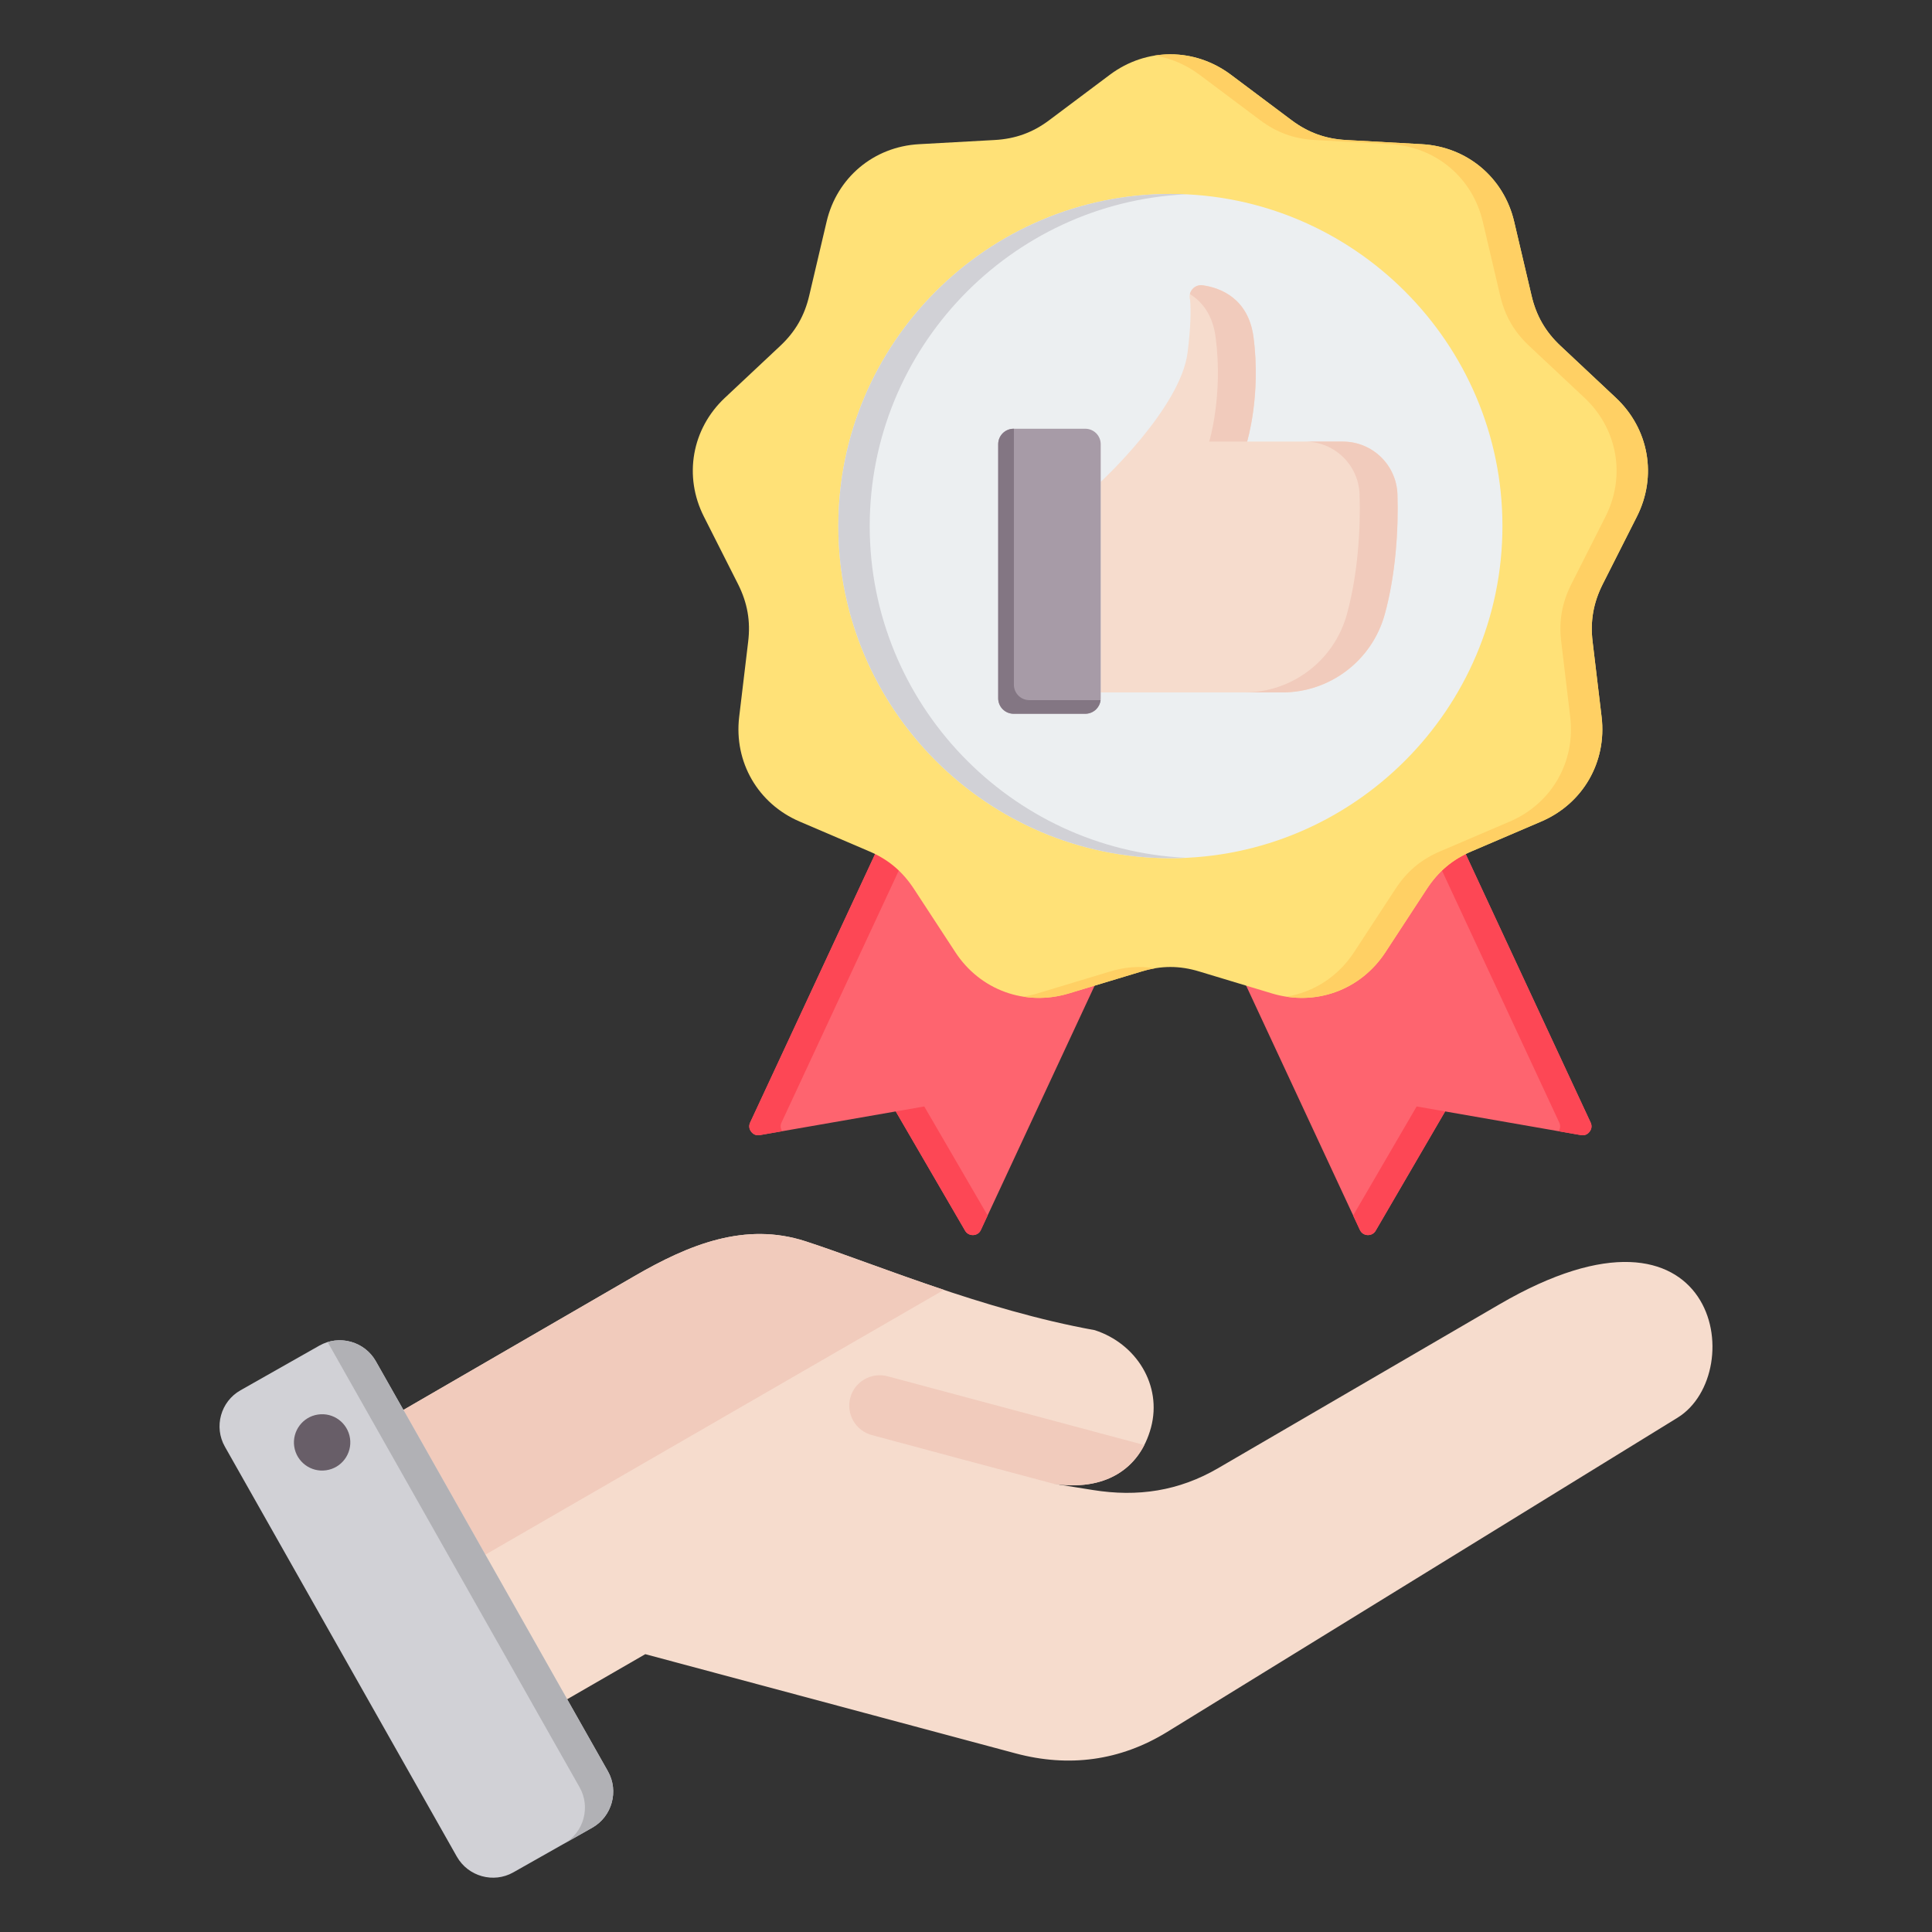
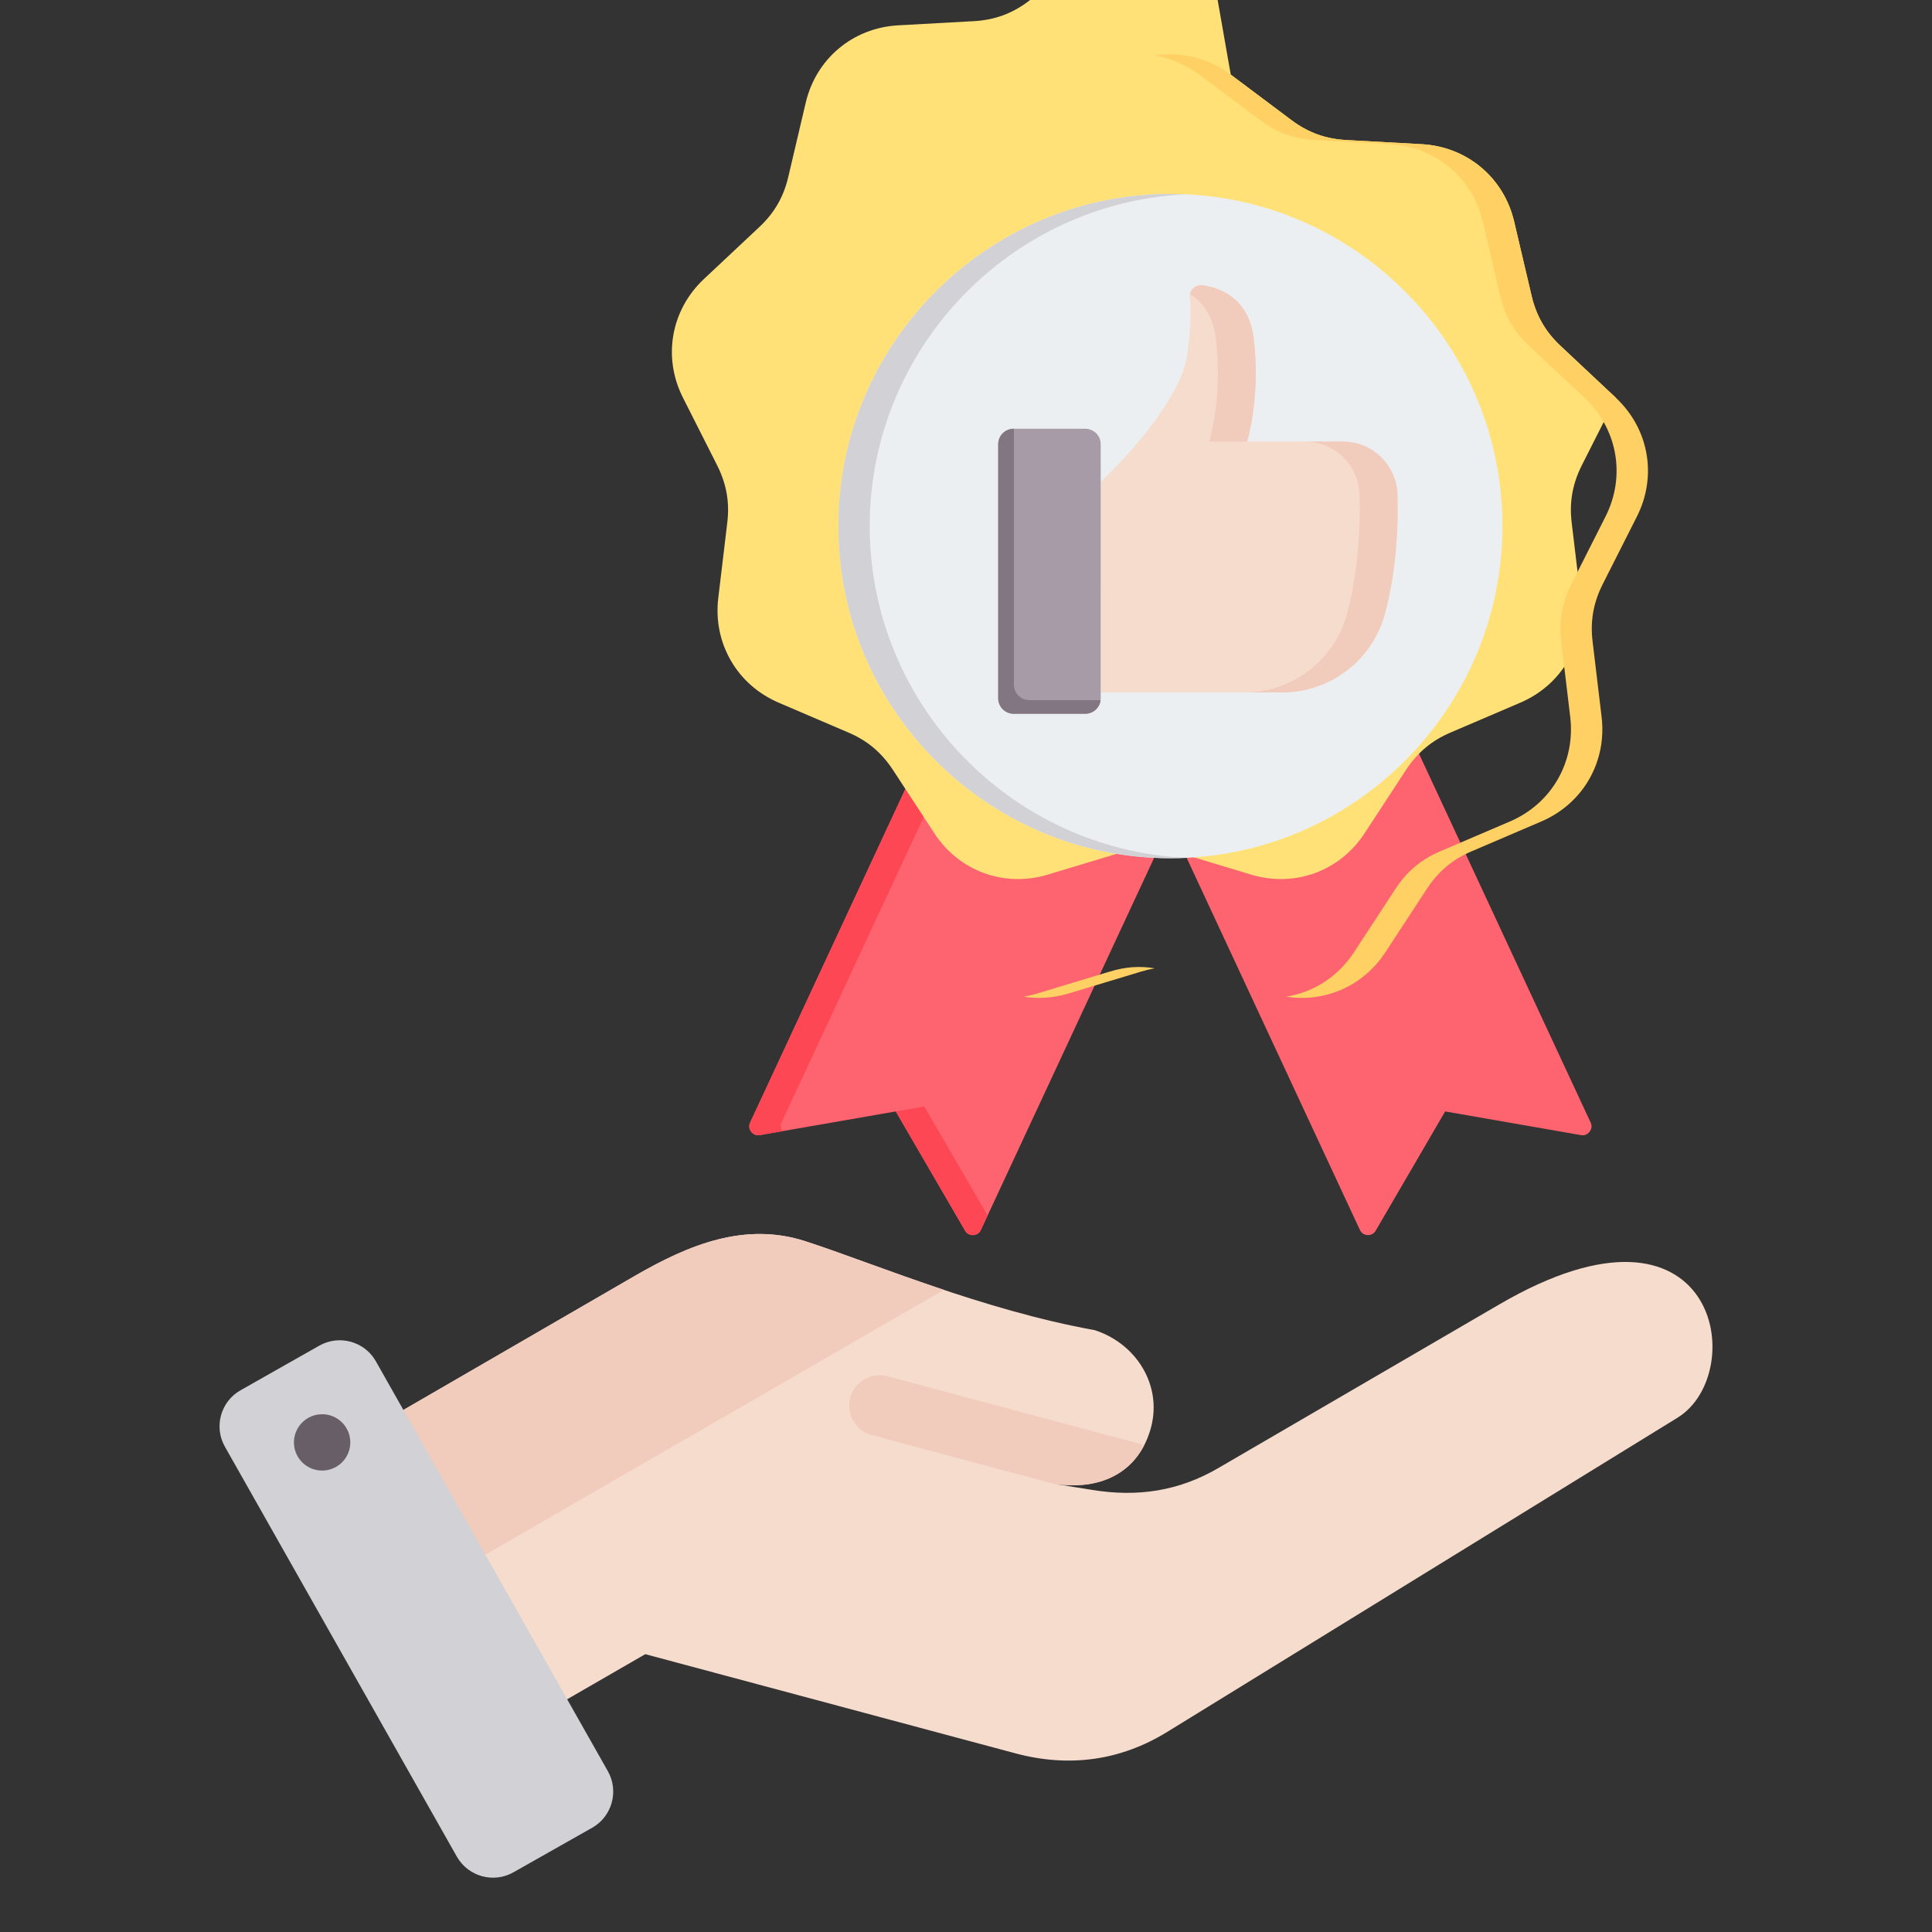
<svg xmlns="http://www.w3.org/2000/svg" clip-rule="evenodd" fill-rule="evenodd" stroke-linejoin="round" stroke-miterlimit="2" viewBox="0 0 510 510">
  <rect x="0" y="0" width="510" height="510" fill="#333333" stroke="none" />
  <g>
    <g>
      <path d="m372.216 193.887-62.343 25.318 49.098 105.455c.401.836 1.137 1.338 2.04 1.371s1.706-.401 2.141-1.171l18.328-31.472 35.854 6.254c.903.168 1.739-.167 2.274-.903.569-.702.669-1.605.268-2.441z" fill="#fe646f" />
-       <path d="m357.2 320.855 16.76-28.779 7.52 1.312-18.328 31.472c-.435.77-1.238 1.204-2.141 1.171s-1.639-.535-2.04-1.371zm54.221-22.244c.482-.682.548-1.527.17-2.313l-46.343-99.582 6.968-2.829 47.66 102.411c.401.836.301 1.739-.268 2.441-.535.736-1.371 1.071-2.274.903z" fill="#fd4755" />
      <path d="m245.69 193.887 62.343 25.318-49.098 105.455c-.368.836-1.138 1.338-2.041 1.371s-1.705-.401-2.14-1.171l-18.295-31.472-35.887 6.254c-.903.168-1.74-.167-2.275-.903-.568-.702-.669-1.605-.267-2.441z" fill="#fe646f" />
      <path d="m206.485 298.612-5.913 1.03c-.903.168-1.74-.167-2.275-.903-.568-.702-.669-1.605-.267-2.441l47.66-102.411 6.968 2.829-46.344 99.582c-.377.786-.311 1.632.171 2.314zm54.223 22.239-1.773 3.809c-.368.836-1.138 1.338-2.041 1.371s-1.705-.401-2.14-1.171l-18.295-31.472 7.522-1.311z" fill="#fd4755" />
-       <path d="m324.89 19.701 16.02 12.007c4.382 3.278 8.964 4.95 14.449 5.251l19.967 1.104c11.94.669 21.673 8.829 24.382 20.468l4.582 19.499c1.238 5.318 3.679 9.566 7.693 13.312l14.582 13.679c8.729 8.194 10.937 20.703 5.519 31.372l-9.031 17.86c-2.441 4.883-3.311 9.7-2.642 15.151l2.375 19.867c1.404 11.873-4.917 22.877-15.954 27.593l-18.362 7.86c-5.05 2.14-8.796 5.318-11.806 9.9l-10.937 16.723c-6.555 10.033-18.462 14.348-29.934 10.903l-19.164-5.786c-5.218-1.606-10.134-1.606-15.352 0l-19.164 5.786c-11.472 3.445-23.379-.87-29.934-10.903l-10.937-16.723c-3.01-4.582-6.756-7.76-11.807-9.9l-18.361-7.86c-11.004-4.716-17.359-15.72-15.954-27.593l2.375-19.867c.669-5.451-.201-10.268-2.643-15.151l-9.03-17.86c-5.418-10.669-3.211-23.178 5.519-31.372l14.582-13.679c4.013-3.746 6.455-7.994 7.693-13.312l4.582-19.499c2.709-11.639 12.441-19.799 24.382-20.468l19.967-1.104c5.485-.301 10.1-1.973 14.448-5.251l16.021-12.007c9.599-7.157 22.275-7.157 31.874 0z" fill="#ffe177" />
+       <path d="m324.89 19.701 16.02 12.007c4.382 3.278 8.964 4.95 14.449 5.251l19.967 1.104c11.94.669 21.673 8.829 24.382 20.468l4.582 19.499c1.238 5.318 3.679 9.566 7.693 13.312l14.582 13.679l-9.031 17.86c-2.441 4.883-3.311 9.7-2.642 15.151l2.375 19.867c1.404 11.873-4.917 22.877-15.954 27.593l-18.362 7.86c-5.05 2.14-8.796 5.318-11.806 9.9l-10.937 16.723c-6.555 10.033-18.462 14.348-29.934 10.903l-19.164-5.786c-5.218-1.606-10.134-1.606-15.352 0l-19.164 5.786c-11.472 3.445-23.379-.87-29.934-10.903l-10.937-16.723c-3.01-4.582-6.756-7.76-11.807-9.9l-18.361-7.86c-11.004-4.716-17.359-15.72-15.954-27.593l2.375-19.867c.669-5.451-.201-10.268-2.643-15.151l-9.03-17.86c-5.418-10.669-3.211-23.178 5.519-31.372l14.582-13.679c4.013-3.746 6.455-7.994 7.693-13.312l4.582-19.499c2.709-11.639 12.441-19.799 24.382-20.468l19.967-1.104c5.485-.301 10.1-1.973 14.448-5.251l16.021-12.007c9.599-7.157 22.275-7.157 31.874 0z" fill="#ffe177" />
      <path d="m304.811 14.665c6.894-1.111 14.086.567 20.079 5.036l16.02 12.007c4.382 3.278 8.964 4.95 14.449 5.251l19.967 1.104c11.94.669 21.673 8.829 24.382 20.468l4.582 19.499c1.238 5.318 3.679 9.566 7.693 13.312l14.582 13.679c8.729 8.194 10.937 20.703 5.519 31.372l-9.031 17.86c-2.441 4.883-3.311 9.7-2.642 15.151l2.375 19.867c1.404 11.873-4.917 22.877-15.954 27.593l-18.362 7.86c-5.05 2.14-8.796 5.318-11.806 9.9l-10.937 16.723c-5.849 8.952-15.958 13.351-26.217 11.749 7.177-1.139 13.68-5.241 17.933-11.749l10.936-16.723c3.011-4.582 6.756-7.76 11.807-9.9l18.362-7.86c11.037-4.716 17.358-15.72 15.953-27.593l-2.374-19.867c-.669-5.451.2-10.268 2.642-15.151l9.03-17.86c5.418-10.669 3.211-23.178-5.518-31.372l-14.583-13.679c-4.013-3.746-6.455-7.994-7.692-13.312l-4.582-19.499c-2.71-11.639-12.442-19.799-24.382-20.468l-19.968-1.104c-5.485-.301-10.067-1.973-14.448-5.251l-16.021-12.007c-3.606-2.689-7.646-4.368-11.794-5.036zm0 240.95c-1.167.199-2.343.482-3.534.849l-19.164 5.786c-4.031 1.21-8.115 1.463-12.002.846 1.239-.194 2.481-.475 3.717-.846l19.165-5.786c4.026-1.239 7.873-1.522 11.818-.849z" fill="#ffd064" />
      <path d="m308.974 226.544c48.242 0 87.633-39.391 87.633-87.676 0-48.284-39.391-87.675-87.633-87.675-48.285 0-87.676 39.391-87.676 87.675 0 48.285 39.391 87.676 87.676 87.676z" fill="#eceff1" />
      <path d="m313.114 51.29c-46.374 2.177-83.531 40.683-83.531 87.578 0 46.896 37.157 85.402 83.531 87.579-1.372.064-2.753.097-4.14.097-48.285 0-87.676-39.391-87.676-87.676 0-48.284 39.391-87.675 87.676-87.675 1.387 0 2.768.033 4.14.097z" fill="#d1d1d6" />
    </g>
    <g>
      <path d="m90.255 381.594 77.223-44.732c14.499-8.402 29.231-14.36 45.174-9.193 17.758 5.772 46.757 18.13 76.338 23.46 10.985 3.56 17.828 14.546 14.849 25.694-3.003 11.148-12.405 16.897-25.718 14.848l10.357 1.653c11.846 1.908 22.715.279 33.095-5.772l74.244-43.243c57.718-33.607 66.19 18.107 47.013 29.93l-134.756 82.971c-12.381 7.611-25.95 9.403-40.007 5.633l-97.727-26.183-36.214 20.9c-6.959 4.003-15.896 1.605-19.922-5.353l-29.278-50.691c-4.004-6.959-1.606-15.896 5.329-19.922z" fill="#f6dccd" />
      <path d="m302.07 381.454c-4.12 8.076-12.638 11.963-23.949 10.217-15.989-4.235-32.001-8.564-47.99-12.847-4.283-1.163-6.82-5.562-5.679-9.844 1.14-4.283 5.562-6.82 9.845-5.679z" fill="#f1cbbc" />
      <path d="m90.255 381.594 77.223-44.732c14.499-8.402 29.231-14.36 45.174-9.193 9.496 3.072 22.226 8.052 36.517 12.823l-149.604 86.393-14.639-25.369c-4.004-6.959-1.606-15.896 5.329-19.922z" fill="#f1cbbc" />
      <path d="m99.216 359.344 61.256 108.223c2.956 5.237 1.094 11.94-4.119 14.895l-20.854 11.8c-5.213 2.956-11.916 1.094-14.895-4.142l-61.233-108.223c-2.979-5.237-1.117-11.94 4.119-14.896l20.83-11.8c5.237-2.955 11.94-1.093 14.896 4.143z" fill="#d1d1d6" />
-       <path d="m131.45 433.704 10.822 19.154 10.729 18.945c2.956 5.213 1.117 11.893-4.096 14.872l7.448-4.213c5.213-2.955 7.075-9.658 4.119-14.895l-10.752-19.014-21.598-38.169-21.622-38.193-7.284-12.847c-2.56-4.538-7.937-6.54-12.731-5.073l12.591 22.249 21.598 38.169 10.753 18.992z" fill="#b1b1b5" />
      <path d="m83.948 373.402c-4.05.581-6.866 4.375-6.284 8.425.605 4.073 4.376 6.889 8.449 6.284 4.049-.582 6.865-4.353 6.283-8.426-.605-4.072-4.375-6.889-8.448-6.283z" fill="#685e68" />
    </g>
    <g>
      <path d="m290.559 127.2s21.075-19.43 22.933-34.129c.855-6.757.888-11.122.674-13.866-.311-.999-.085-2.088.599-2.879.684-.792 1.729-1.173 2.762-1.01 4.773.679 12.027 3.531 13.368 13.7 2.027 15.375-1.69 27.555-1.69 27.555h25.287c7.757 0 14.122 6.142 14.398 13.894.313 9.197-.473 21.295-3.356 31.73-3.367 12.166-14.439 20.59-27.062 20.59-18.22.001-47.913.001-47.913.001z" fill="#f6dccd" />
      <path d="m314.106 77.624c.109-.473.332-.92.659-1.298.684-.792 1.729-1.173 2.762-1.01 4.773.679 12.027 3.531 13.368 13.7 2.027 15.375-1.69 27.555-1.69 27.555h-10s3.717-12.18 1.69-27.555c-.789-5.977-3.62-9.426-6.789-11.392zm30.386 38.947h10c7.757 0 14.122 6.142 14.398 13.894.313 9.197-.473 21.295-3.356 31.73-3.367 12.166-14.439 20.59-27.062 20.59-3.073 0-6.472 0-10 0 12.623 0 23.695-8.424 27.062-20.59 2.883-10.435 3.669-22.533 3.356-31.73-.276-7.752-6.641-13.894-14.398-13.894z" fill="#f1cbbc" />
      <path d="m290.559 117.254c0-1.082-.429-2.119-1.194-2.883-.764-.765-1.801-1.194-2.882-1.194-5.106 0-13.801 0-18.906 0-1.081 0-2.118.429-2.883 1.194-.764.764-1.194 1.801-1.194 2.883v67.084c0 1.081.43 2.118 1.194 2.883.765.764 1.802 1.194 2.883 1.194h18.906c1.081 0 2.118-.43 2.882-1.194.765-.765 1.194-1.802 1.194-2.883 0-13.094 0-53.99 0-67.084z" fill="#a79ba7" />
      <path d="m267.67 113.177c-.019.159-.029.319-.029.481v67.084c0 1.081.43 2.118 1.194 2.882.765.765 1.802 1.195 2.883 1.195h18.813c-.108.904-.515 1.751-1.166 2.402-.764.764-1.801 1.194-2.882 1.194h-18.906c-1.081 0-2.118-.43-2.883-1.194-.764-.765-1.194-1.802-1.194-2.883v-67.084c0-1.082.43-2.119 1.194-2.883.765-.765 1.802-1.194 2.883-1.194z" fill="#837683" />
    </g>
  </g>
</svg>